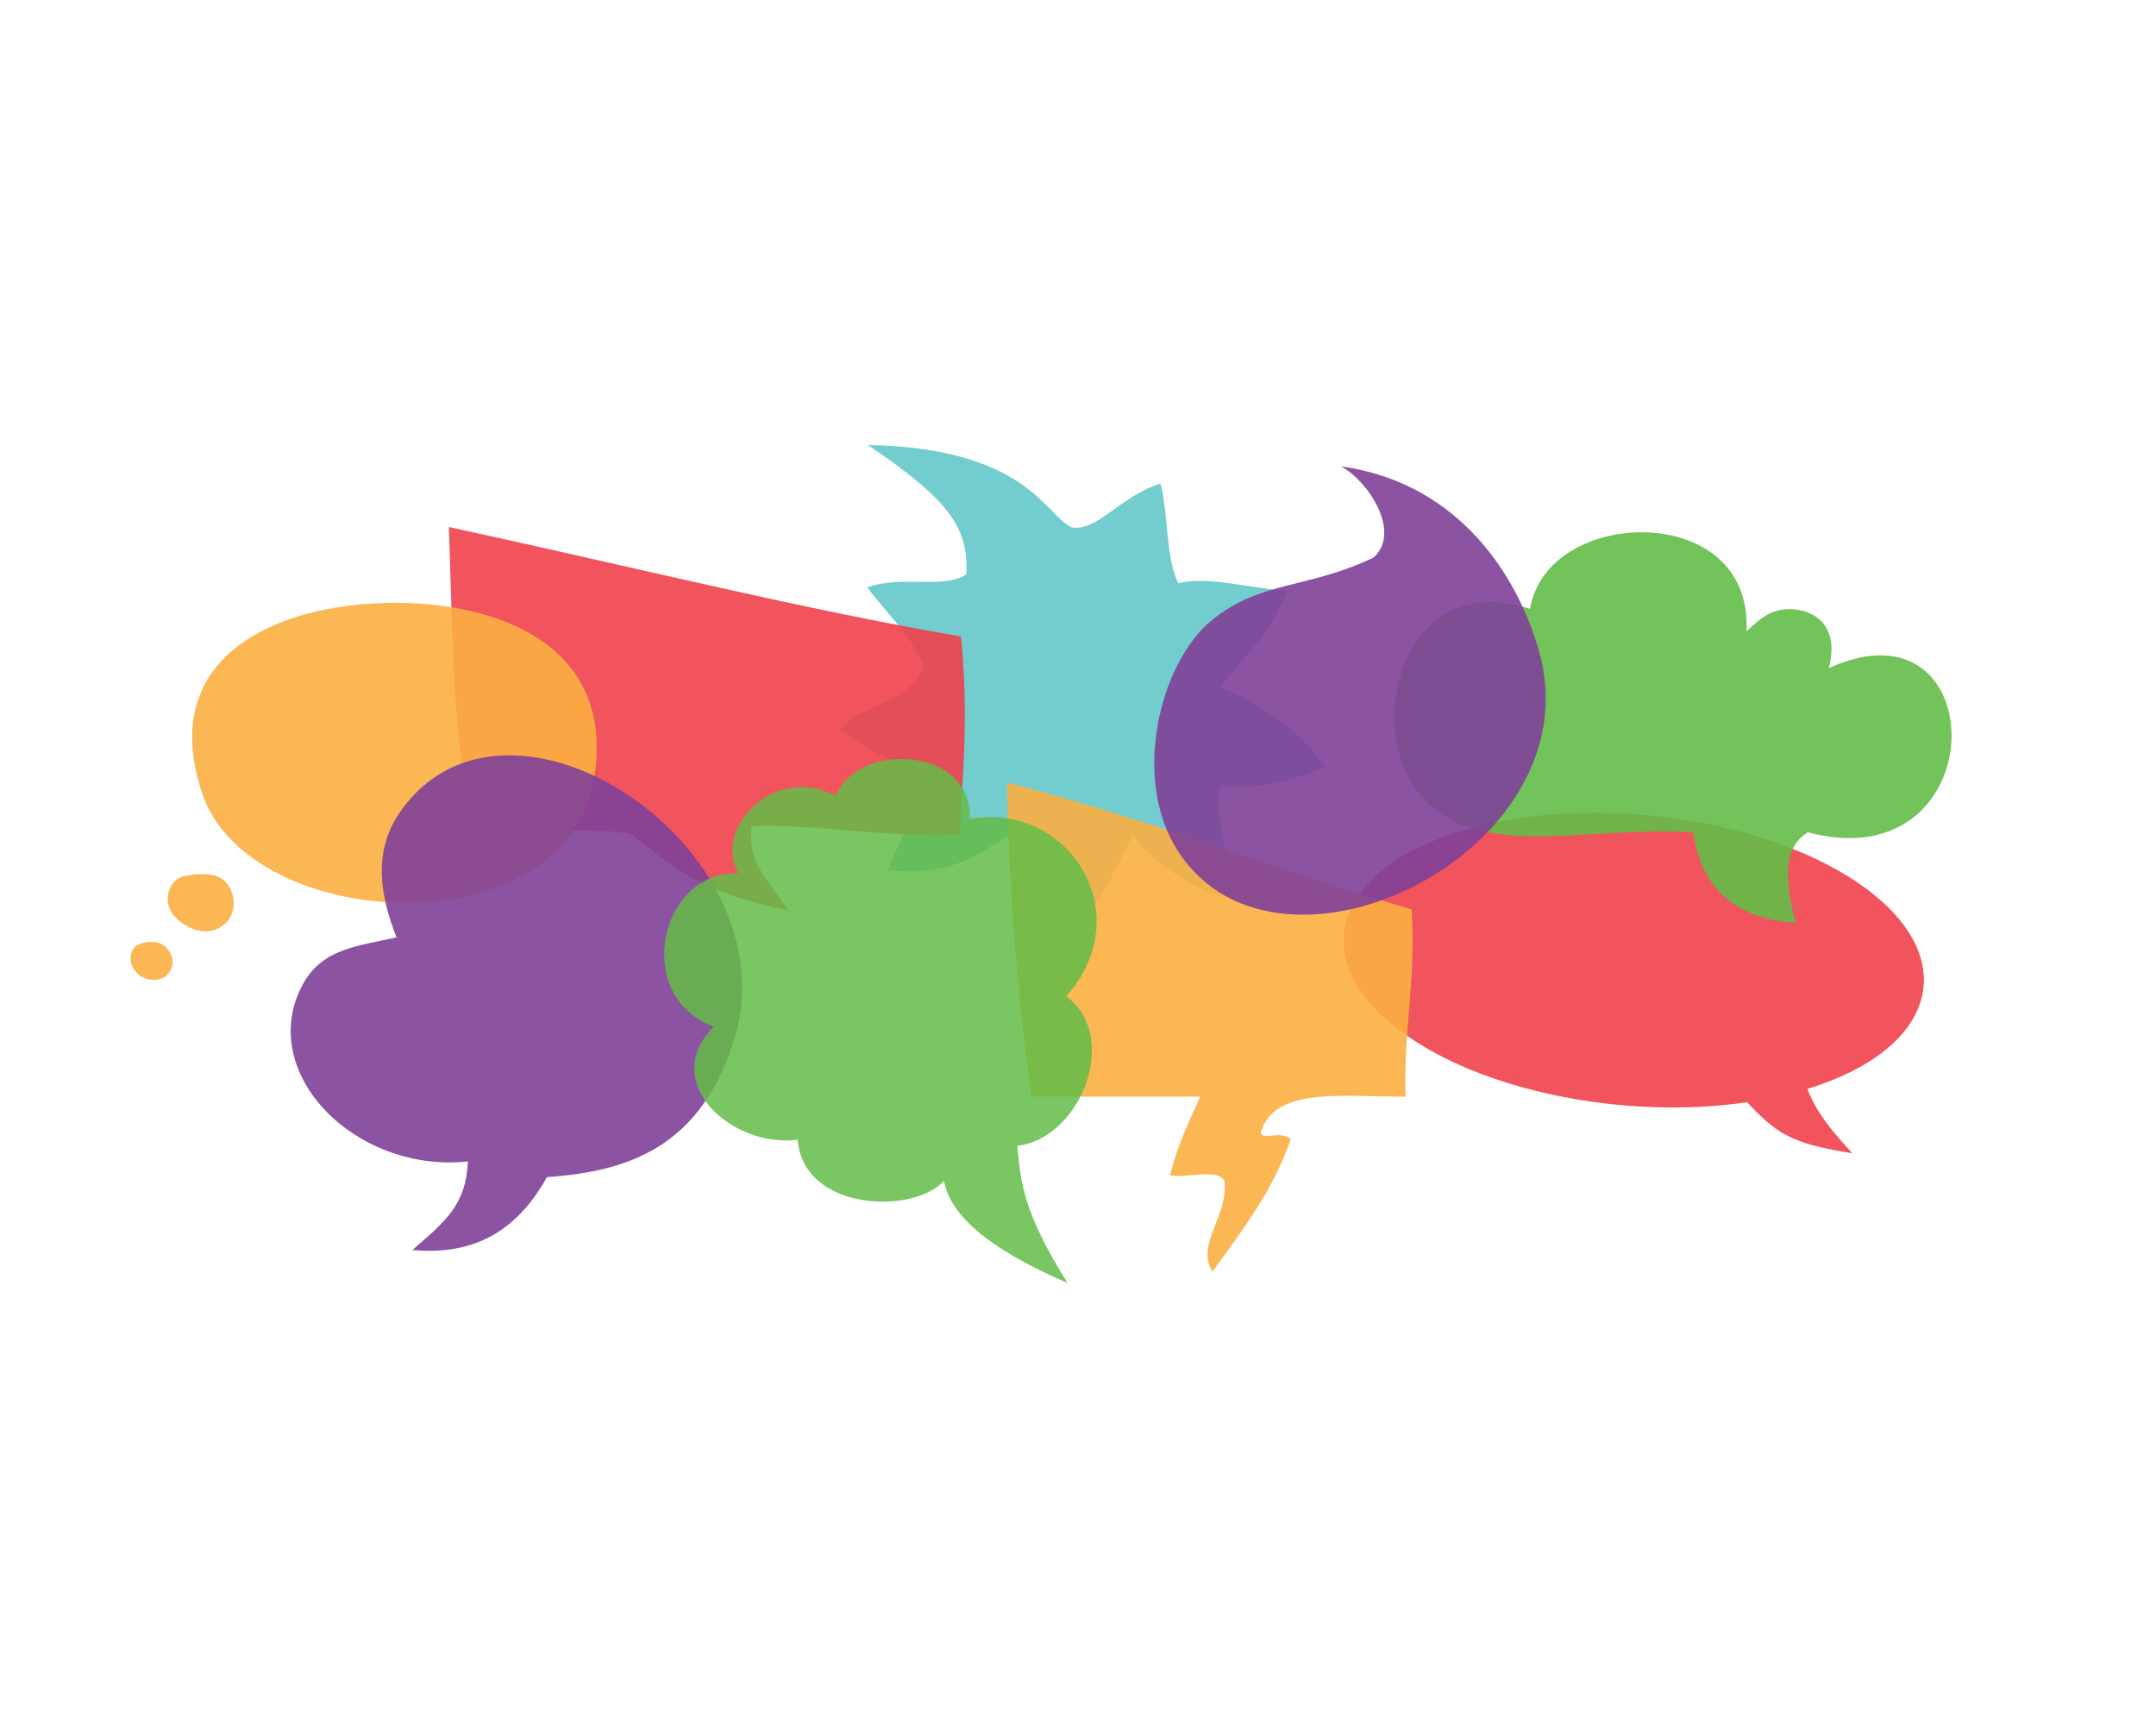
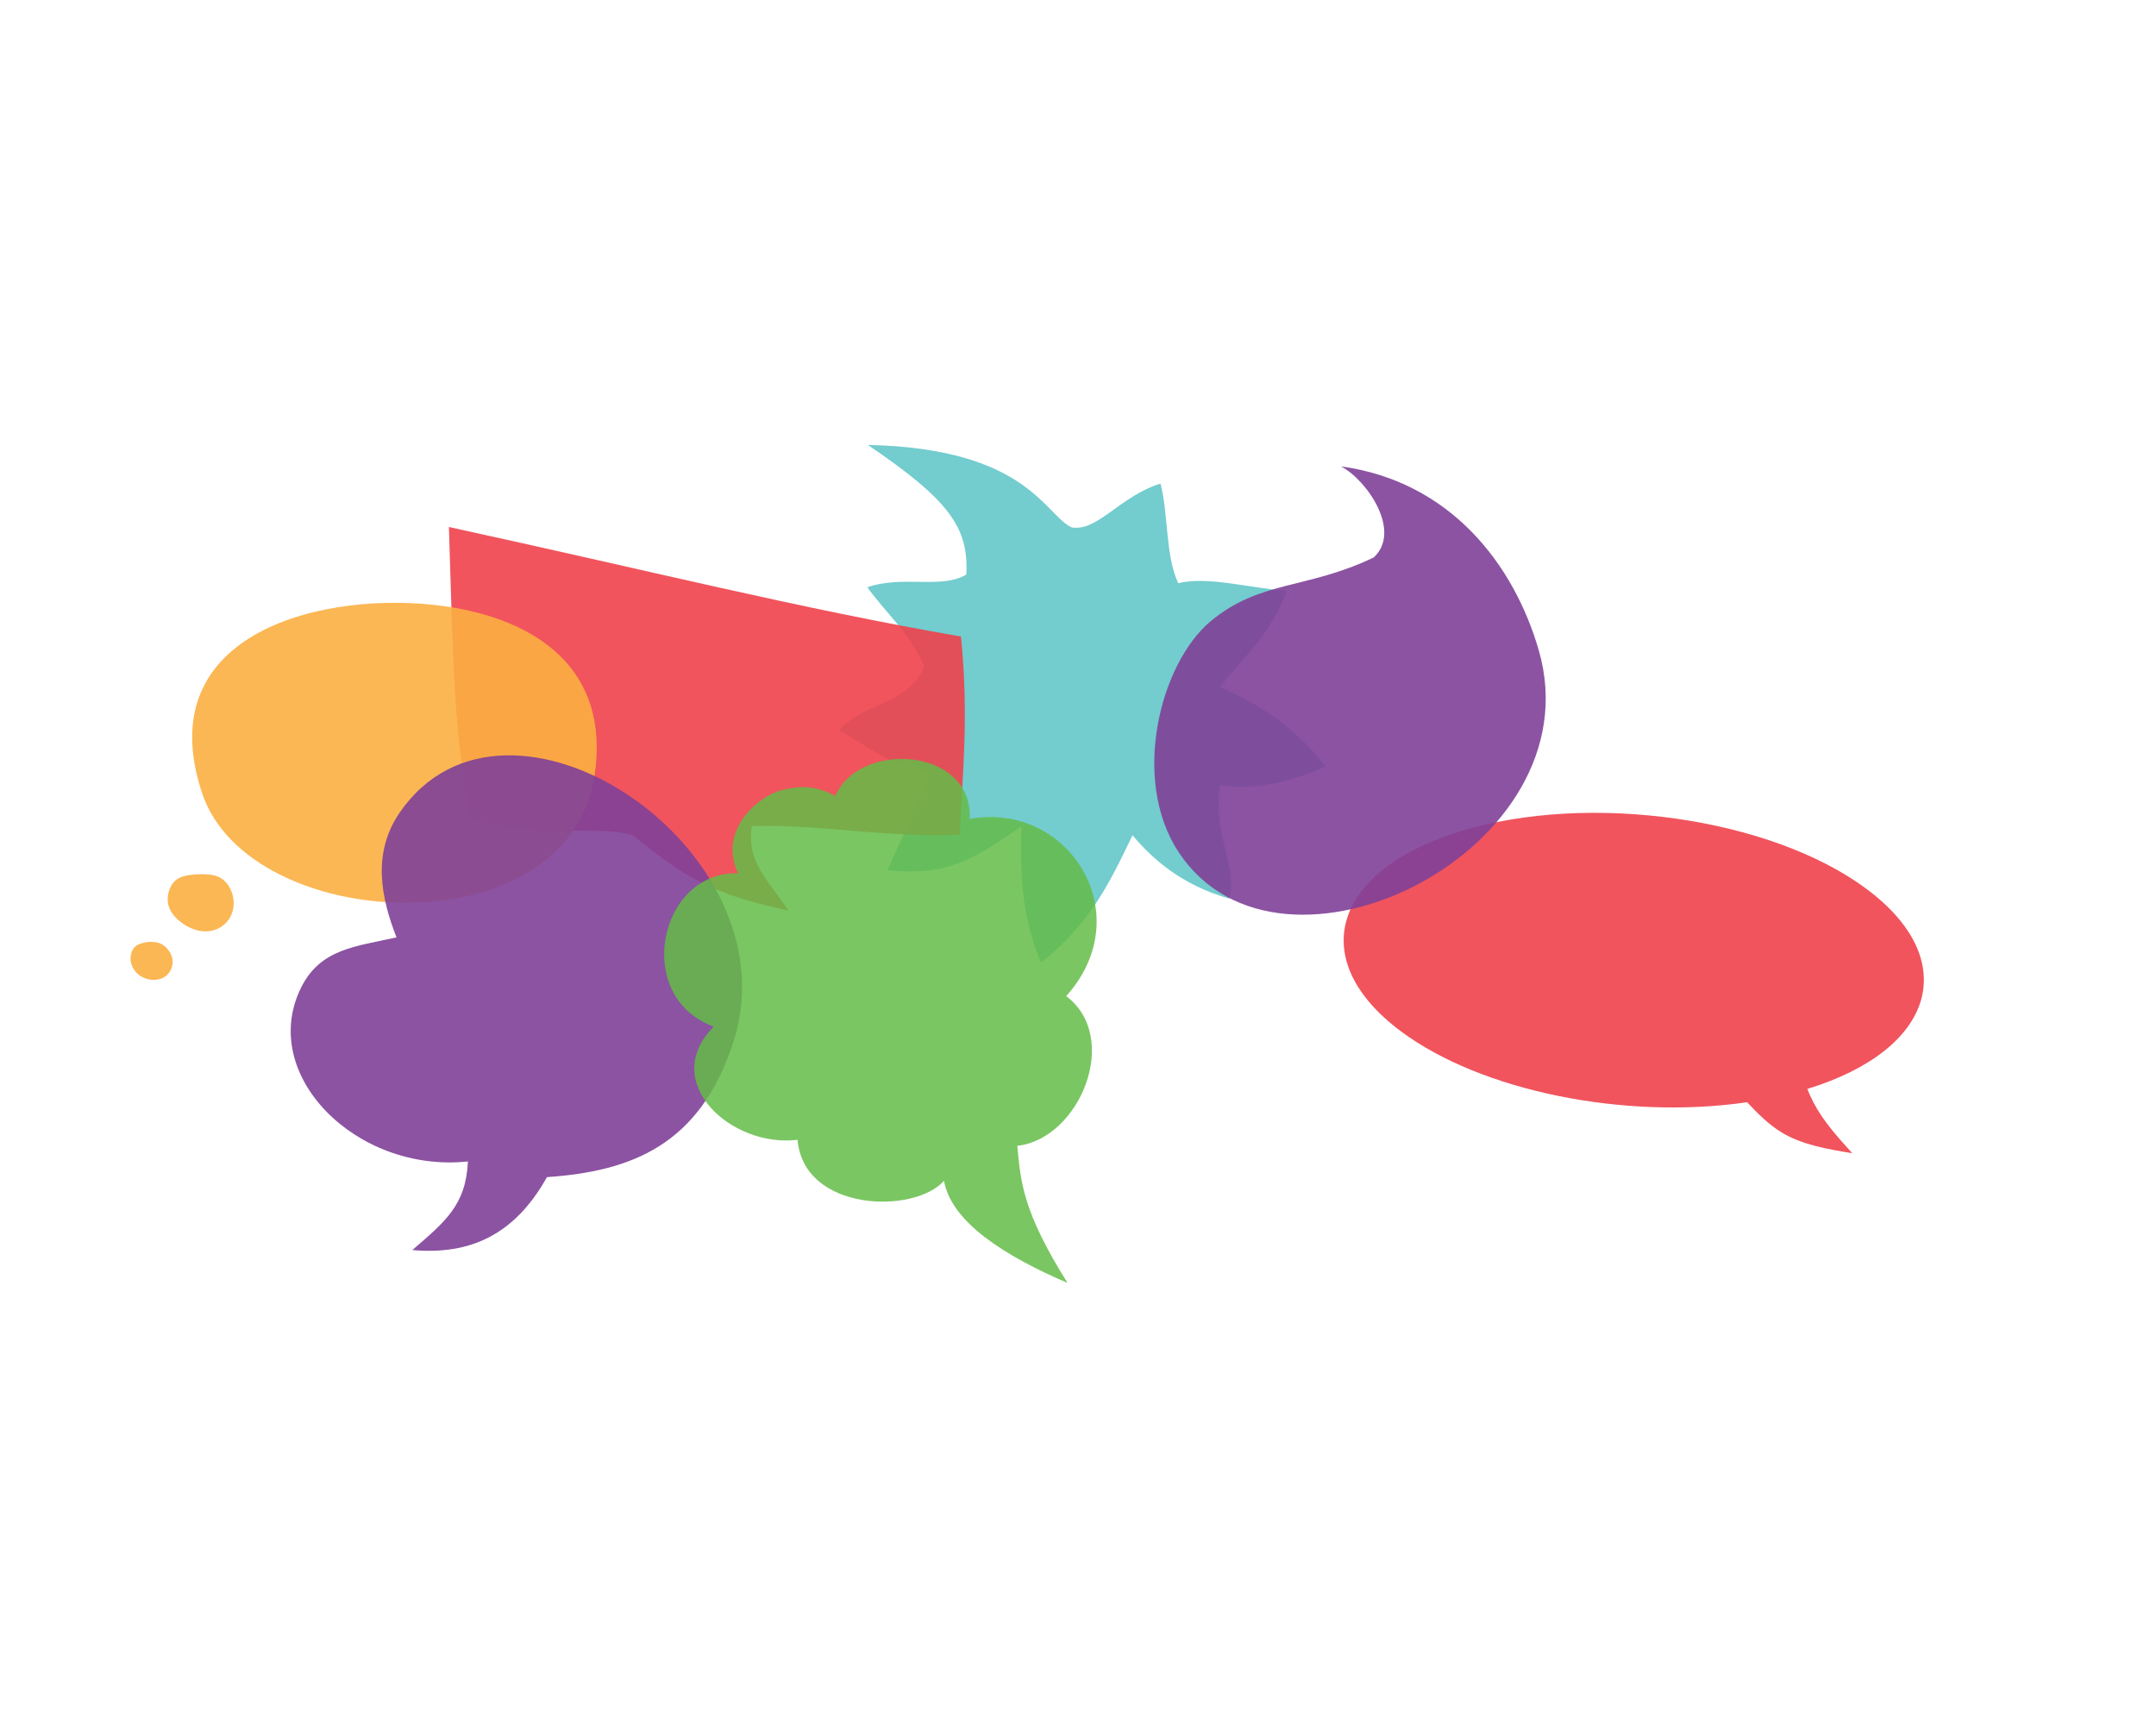
<svg xmlns="http://www.w3.org/2000/svg" width="100%" height="100%" viewBox="0 0 1280 1024" xml:space="preserve" style="fill-rule:evenodd;clip-rule:evenodd;stroke-linejoin:round;stroke-miterlimit:2;">
  <g id="Ballonnen">
    <g opacity="0.9">
      <g transform="matrix(1,0,0,1,1107.95,627.129)">
        <path d="M0,-99.584C-56.902,-141.808 -164.815,-157.043 -241.028,-133.613C-317.242,-110.183 -332.896,-56.959 -275.992,-14.734C-228.519,20.493 -143.742,37.805 -70.699,27.186C-64.388,33.893 -57.946,40.369 -50.453,44.967C-38.252,52.453 -23.26,54.956 -8.268,57.459C-16.901,47.936 -25.535,38.412 -31.328,27.276C-32.672,24.691 -33.863,22.02 -34.964,19.295C41.25,-4.136 56.903,-57.359 0,-99.584" style="fill:rgb(239,65,75);fill-rule:nonzero;" />
      </g>
    </g>
    <g opacity="0.9">
      <g transform="matrix(1,0,0,1,606.386,345.055)">
        <path d="M0,145.55C-26.855,163.652 -42.304,175.441 -79.561,171.542C-68.761,146.78 -59.804,132.125 -54.75,112.427C-76.05,110.748 -86.708,100.832 -108.118,88.387C-94.402,72.243 -66.894,73.274 -57.718,50.613C-66.312,30.553 -79.564,19.904 -91.47,3.577C-70.634,-3.77 -47.156,4.877 -32.689,-4.02C-31.249,-31.847 -42.717,-48.102 -91.16,-80.941C3.255,-78.911 13.701,-39.671 29.782,-31.997C45.057,-29.197 58.487,-50.495 82.602,-57.997C87.429,-39.295 85.378,-15.269 93.134,1.166C110.067,-3.185 135.977,4.057 157.598,5.763C147.933,31.26 133.453,43.594 117.838,62.726C150.581,76.716 168.671,94.428 180.476,109.865C159.432,119.949 134.021,124.392 118.008,120.89C113.654,152.092 128.796,170.004 123.509,188.432C94.682,180.129 77.793,164.771 65.98,150.778C50.634,182.833 40.105,203.224 11.675,226.491C-0.744,196.725 -0.425,171.259 0,145.55" style="fill:rgb(100,199,201);fill-rule:nonzero;" />
      </g>
    </g>
    <g opacity="0.9">
      <g transform="matrix(1,0,0,1,279.478,368.577)">
        <path d="M0,116.181C27.923,130.079 79.28,120.549 96.462,127.453C125.418,150.862 142.155,162.261 188.593,171.913C174.299,151.04 164.082,142.729 166.757,121.845C208.301,120.582 244.359,128.739 290.375,126.936C291.729,91.246 295.902,58.375 291.051,9.296C193.835,-7.59 106.225,-29.812 -12.966,-55.732C-10.504,22.243 -10.121,68.477 0,116.181" style="fill:rgb(239,65,75);fill-rule:nonzero;" />
      </g>
    </g>
    <g opacity="0.9">
      <g transform="matrix(1,0,0,1,353.032,454.318)">
        <path d="M0,5.842C-15.432,109.992 -205.125,100.127 -233.017,16.596C-265.256,-79.947 -158.848,-104.15 -89.622,-94.534C-34.7,-86.906 9.348,-57.233 0,5.842" style="fill:rgb(251,175,65);fill-rule:nonzero;" />
      </g>
      <g transform="matrix(1,0,0,1,87.519,582.378)">
        <path d="M0,-23.196C-2.692,-22.675 -5.384,-22.153 -7.22,-20.482C-8.993,-18.867 -9.968,-16.179 -10.016,-13.575C-10.096,-9.258 -7.631,-5.167 -3.896,-2.848C0.515,-0.11 6.699,0.156 10.692,-2.789C13.399,-4.785 15.099,-8.258 14.97,-11.709C14.794,-16.42 11.209,-21.09 6.955,-22.582C4.756,-23.352 2.378,-23.274 0,-23.196" style="fill:rgb(251,175,65);fill-rule:nonzero;" />
      </g>
      <g transform="matrix(1,0,0,1,116.115,553.817)">
        <path d="M0,-34.791C-4.301,-34.335 -8.602,-33.878 -11.656,-31.399C-15.266,-28.471 -17.134,-22.718 -16.406,-17.863C-15.755,-13.519 -13.025,-9.894 -9.535,-7.017C-3.92,-2.389 3.662,0.3 10.372,-1.488C13.878,-2.423 17.147,-4.58 19.339,-7.505C22.258,-11.4 23.268,-16.655 22.226,-21.593C21.281,-26.068 18.652,-30.284 15.086,-32.498C10.913,-35.091 5.456,-34.94 0,-34.791" style="fill:rgb(251,175,65);fill-rule:nonzero;" />
      </g>
    </g>
    <g opacity="0.9">
      <g transform="matrix(1,0,0,1,597.906,754.955)">
-         <path d="M0,-290.375C83.734,-268.952 158.89,-238.951 240.187,-215.093C242.973,-174.068 235.206,-143.597 236.602,-103.962C201.068,-103.646 158.349,-110.517 150.565,-82.452C153.043,-77.658 160.127,-84.222 168.49,-78.867C157.761,-47.771 139.317,-24.395 121.886,0C111.783,-16.209 131.529,-33.279 129.056,-53.773C125.242,-61.909 106.521,-55.139 96.792,-57.358C100.975,-74.684 107.958,-89.211 114.716,-103.962L14.34,-103.962C6.48,-163.02 0.938,-224.396 0,-290.375" style="fill:rgb(251,175,65);fill-rule:nonzero;" />
-       </g>
+         </g>
    </g>
    <g opacity="0.9">
      <g transform="matrix(1,0,0,1,235.407,577.979)">
        <path d="M0,-21.542C-24.159,-16.106 -45.084,-14.825 -56.542,8.071C-82.455,59.854 -23.961,118.518 42.399,111.491C41.211,137.467 28.856,147.225 9.388,164.074C43.65,167.131 70.182,155.054 89.316,120.785C139.541,117.354 180.098,101.736 199.937,40.802C237.212,-73.694 65.463,-188.673 1.762,-95.425C-14.672,-71.369 -9.106,-44.698 0,-21.542" style="fill:rgb(127,64,152);fill-rule:nonzero;" />
      </g>
    </g>
    <g opacity="0.85">
      <g transform="matrix(1,0,0,1,575.683,714.712)">
        <path d="M0,-228.592C58.909,-239.128 101.03,-172.069 57.316,-123.379C90.03,-98.845 65.426,-38.707 28.284,-34.519C30.273,-13.394 31.353,4.323 58.11,46.874C20.867,30.865 -10.774,10.933 -15.24,-13.741C-33.085,6.252 -98.598,4.545 -102.159,-38.091C-141.612,-33.238 -184.62,-72.507 -151.945,-105.265C-200.347,-123.037 -184.483,-197.642 -137.532,-196.298C-149.472,-221.823 -125.576,-241.924 -112.063,-245.589C-102.216,-247.92 -92.703,-249.243 -79.725,-242.203C-65.528,-275.466 2.204,-271.034 0,-228.592" style="fill:rgb(99,188,71);fill-rule:nonzero;" />
      </g>
    </g>
    <g opacity="0.9">
      <g transform="matrix(1,0,0,1,1036.84,469.856)">
-         <path d="M0,-95.082C7.196,-101.395 15.985,-111.921 34.577,-107.02C43.828,-103.934 54.601,-95.398 48.962,-73.285C147.961,-118.289 148.15,53.918 36.448,24.208C23.807,31.88 21.141,48.061 29.279,77.981C-6.696,75.719 -26.665,57.449 -31.664,24.208C-97.441,20.45 -158.847,41.465 -192.983,2.699C-228.216,-37.314 -204.235,-133.29 -128.456,-108.433C-118.646,-169.333 4.29,-173.063 0,-95.082" style="fill:rgb(99,188,71);fill-rule:nonzero;" />
-       </g>
+         </g>
    </g>
    <g opacity="0.9">
      <g transform="matrix(1,0,0,1,815.547,543.763)">
        <path d="M0,-212.836C16.902,-228.393 -3.97,-258.844 -19.443,-266.917C45.566,-257.988 83.32,-208.723 98.057,-157.552C131.998,-39.683 -55.127,54.081 -115.802,-37.891C-144.271,-81.047 -126.879,-149.795 -96.867,-174.92C-67.66,-199.374 -39.363,-193.897 0,-212.836" style="fill:rgb(127,64,152);fill-rule:nonzero;" />
      </g>
    </g>
  </g>
  <g id="kleuren">    </g>
  <g id="FONTS">    </g>
</svg>